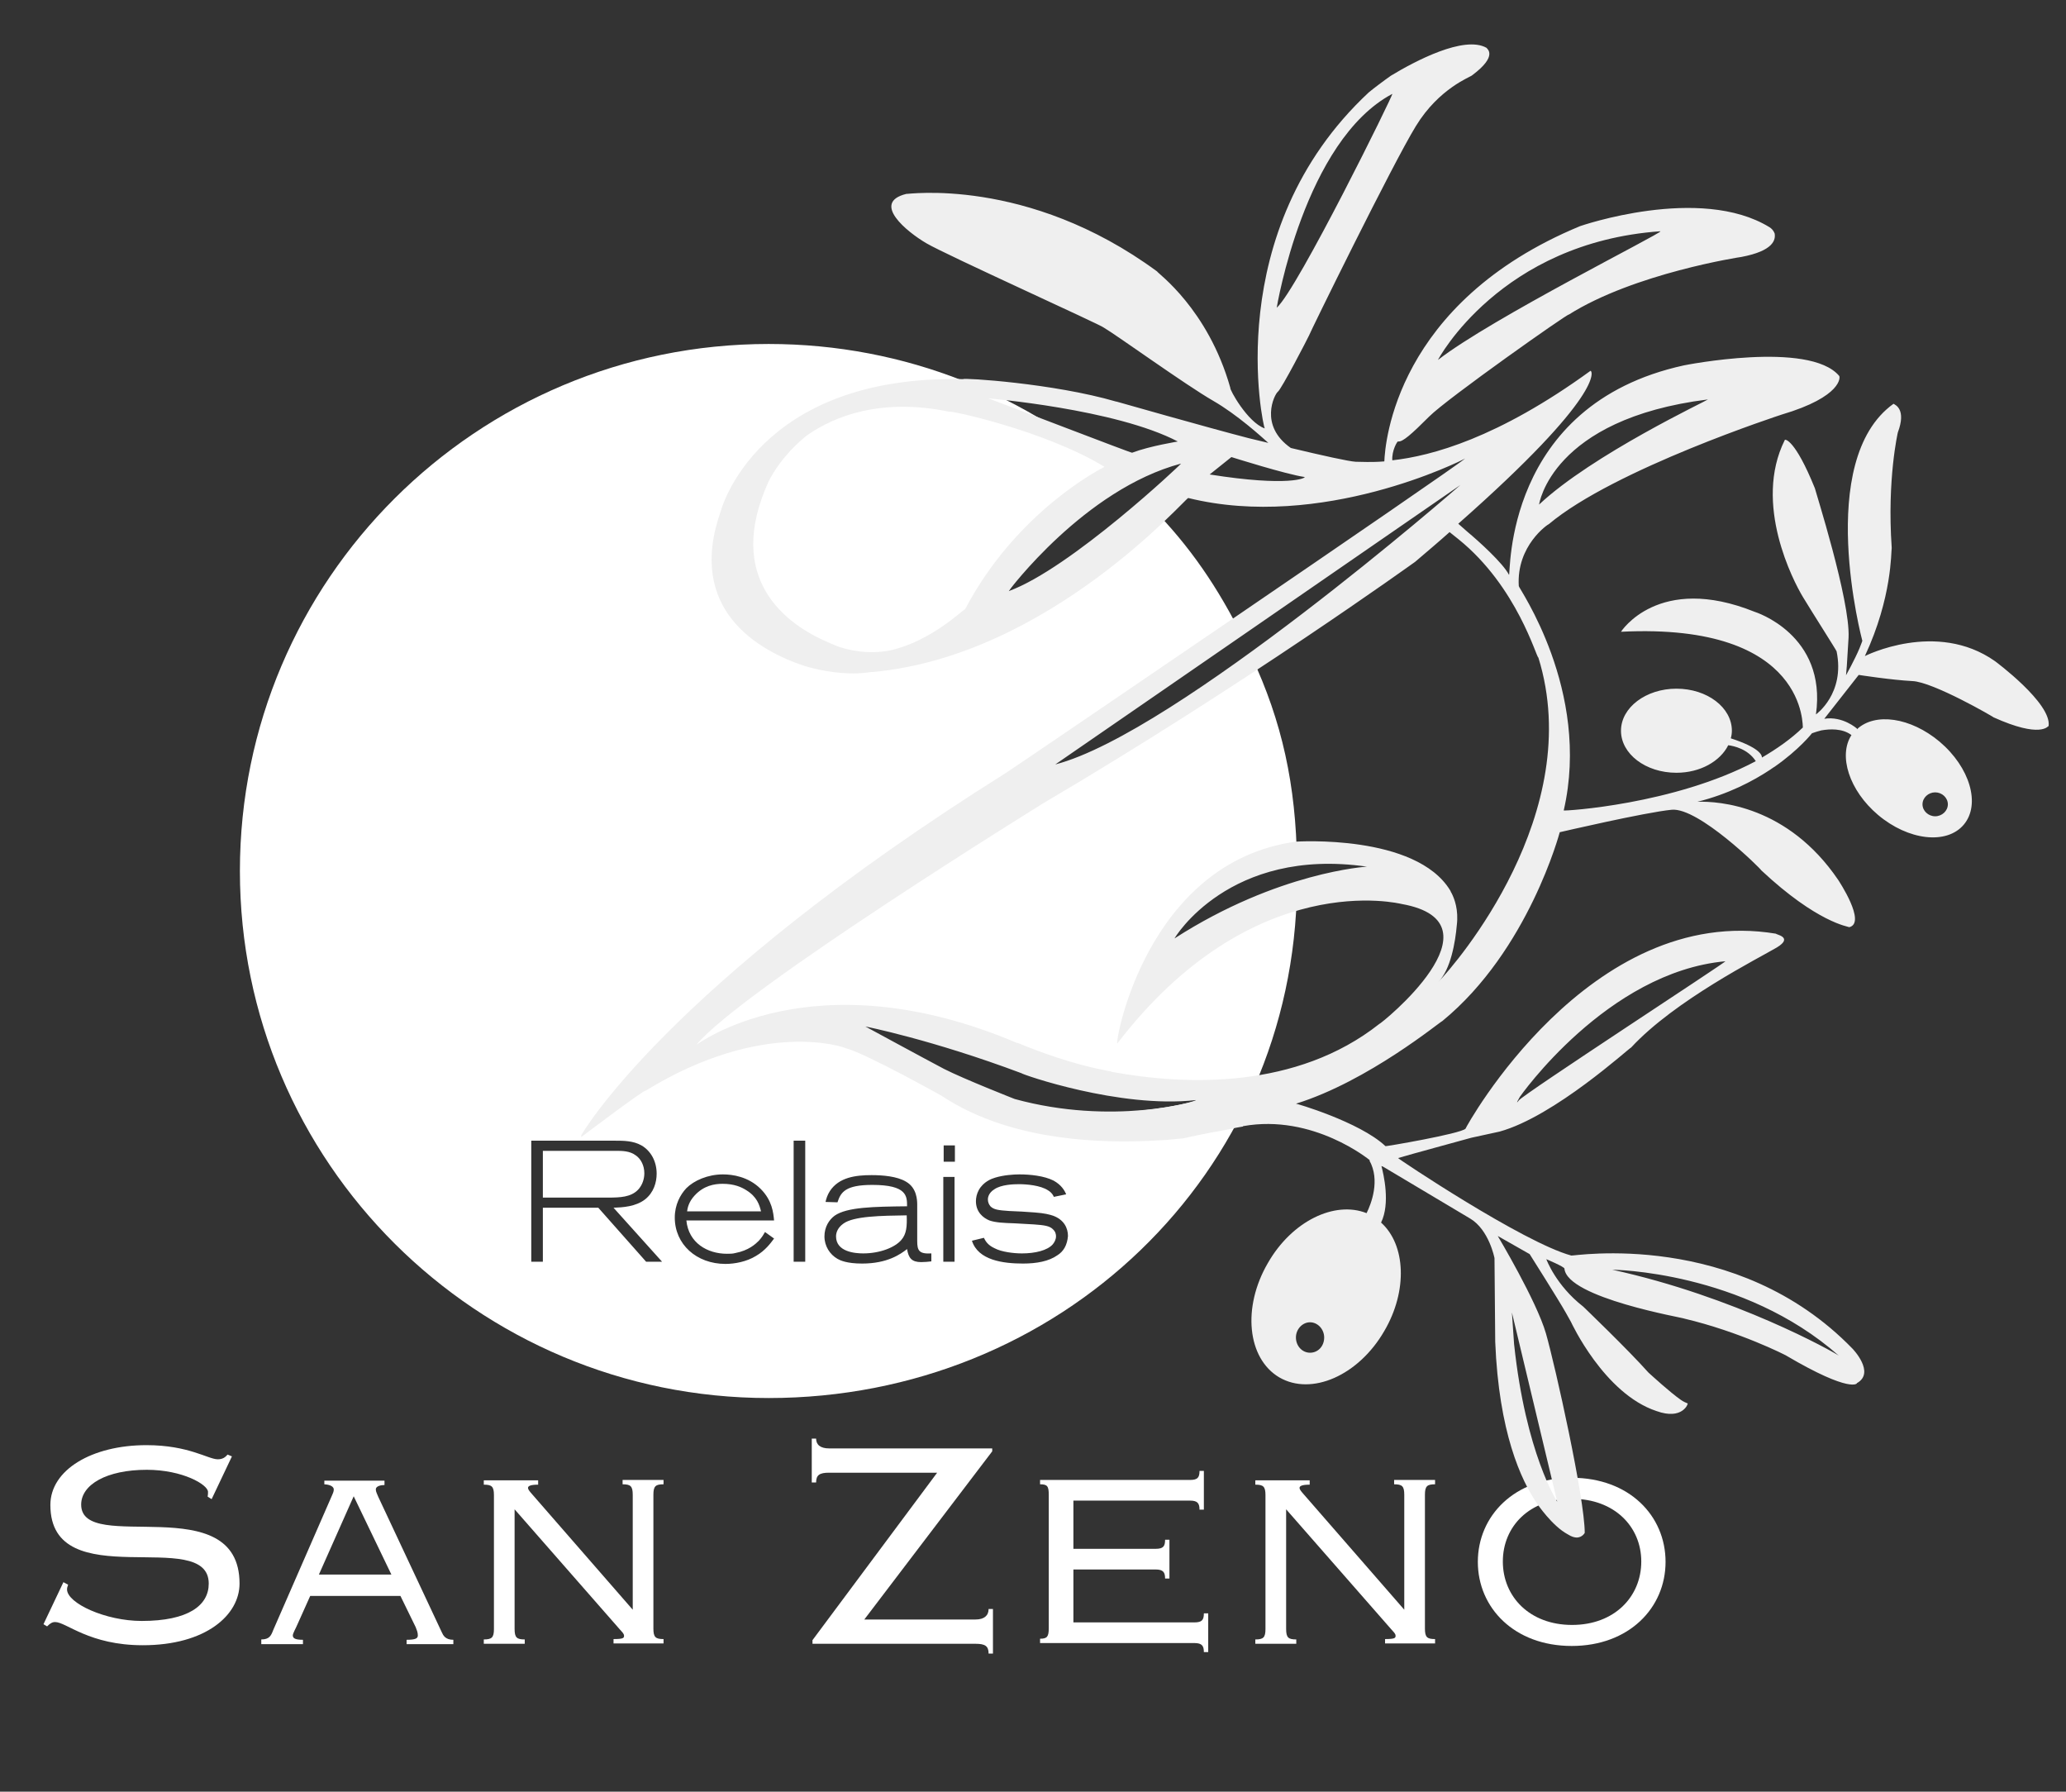
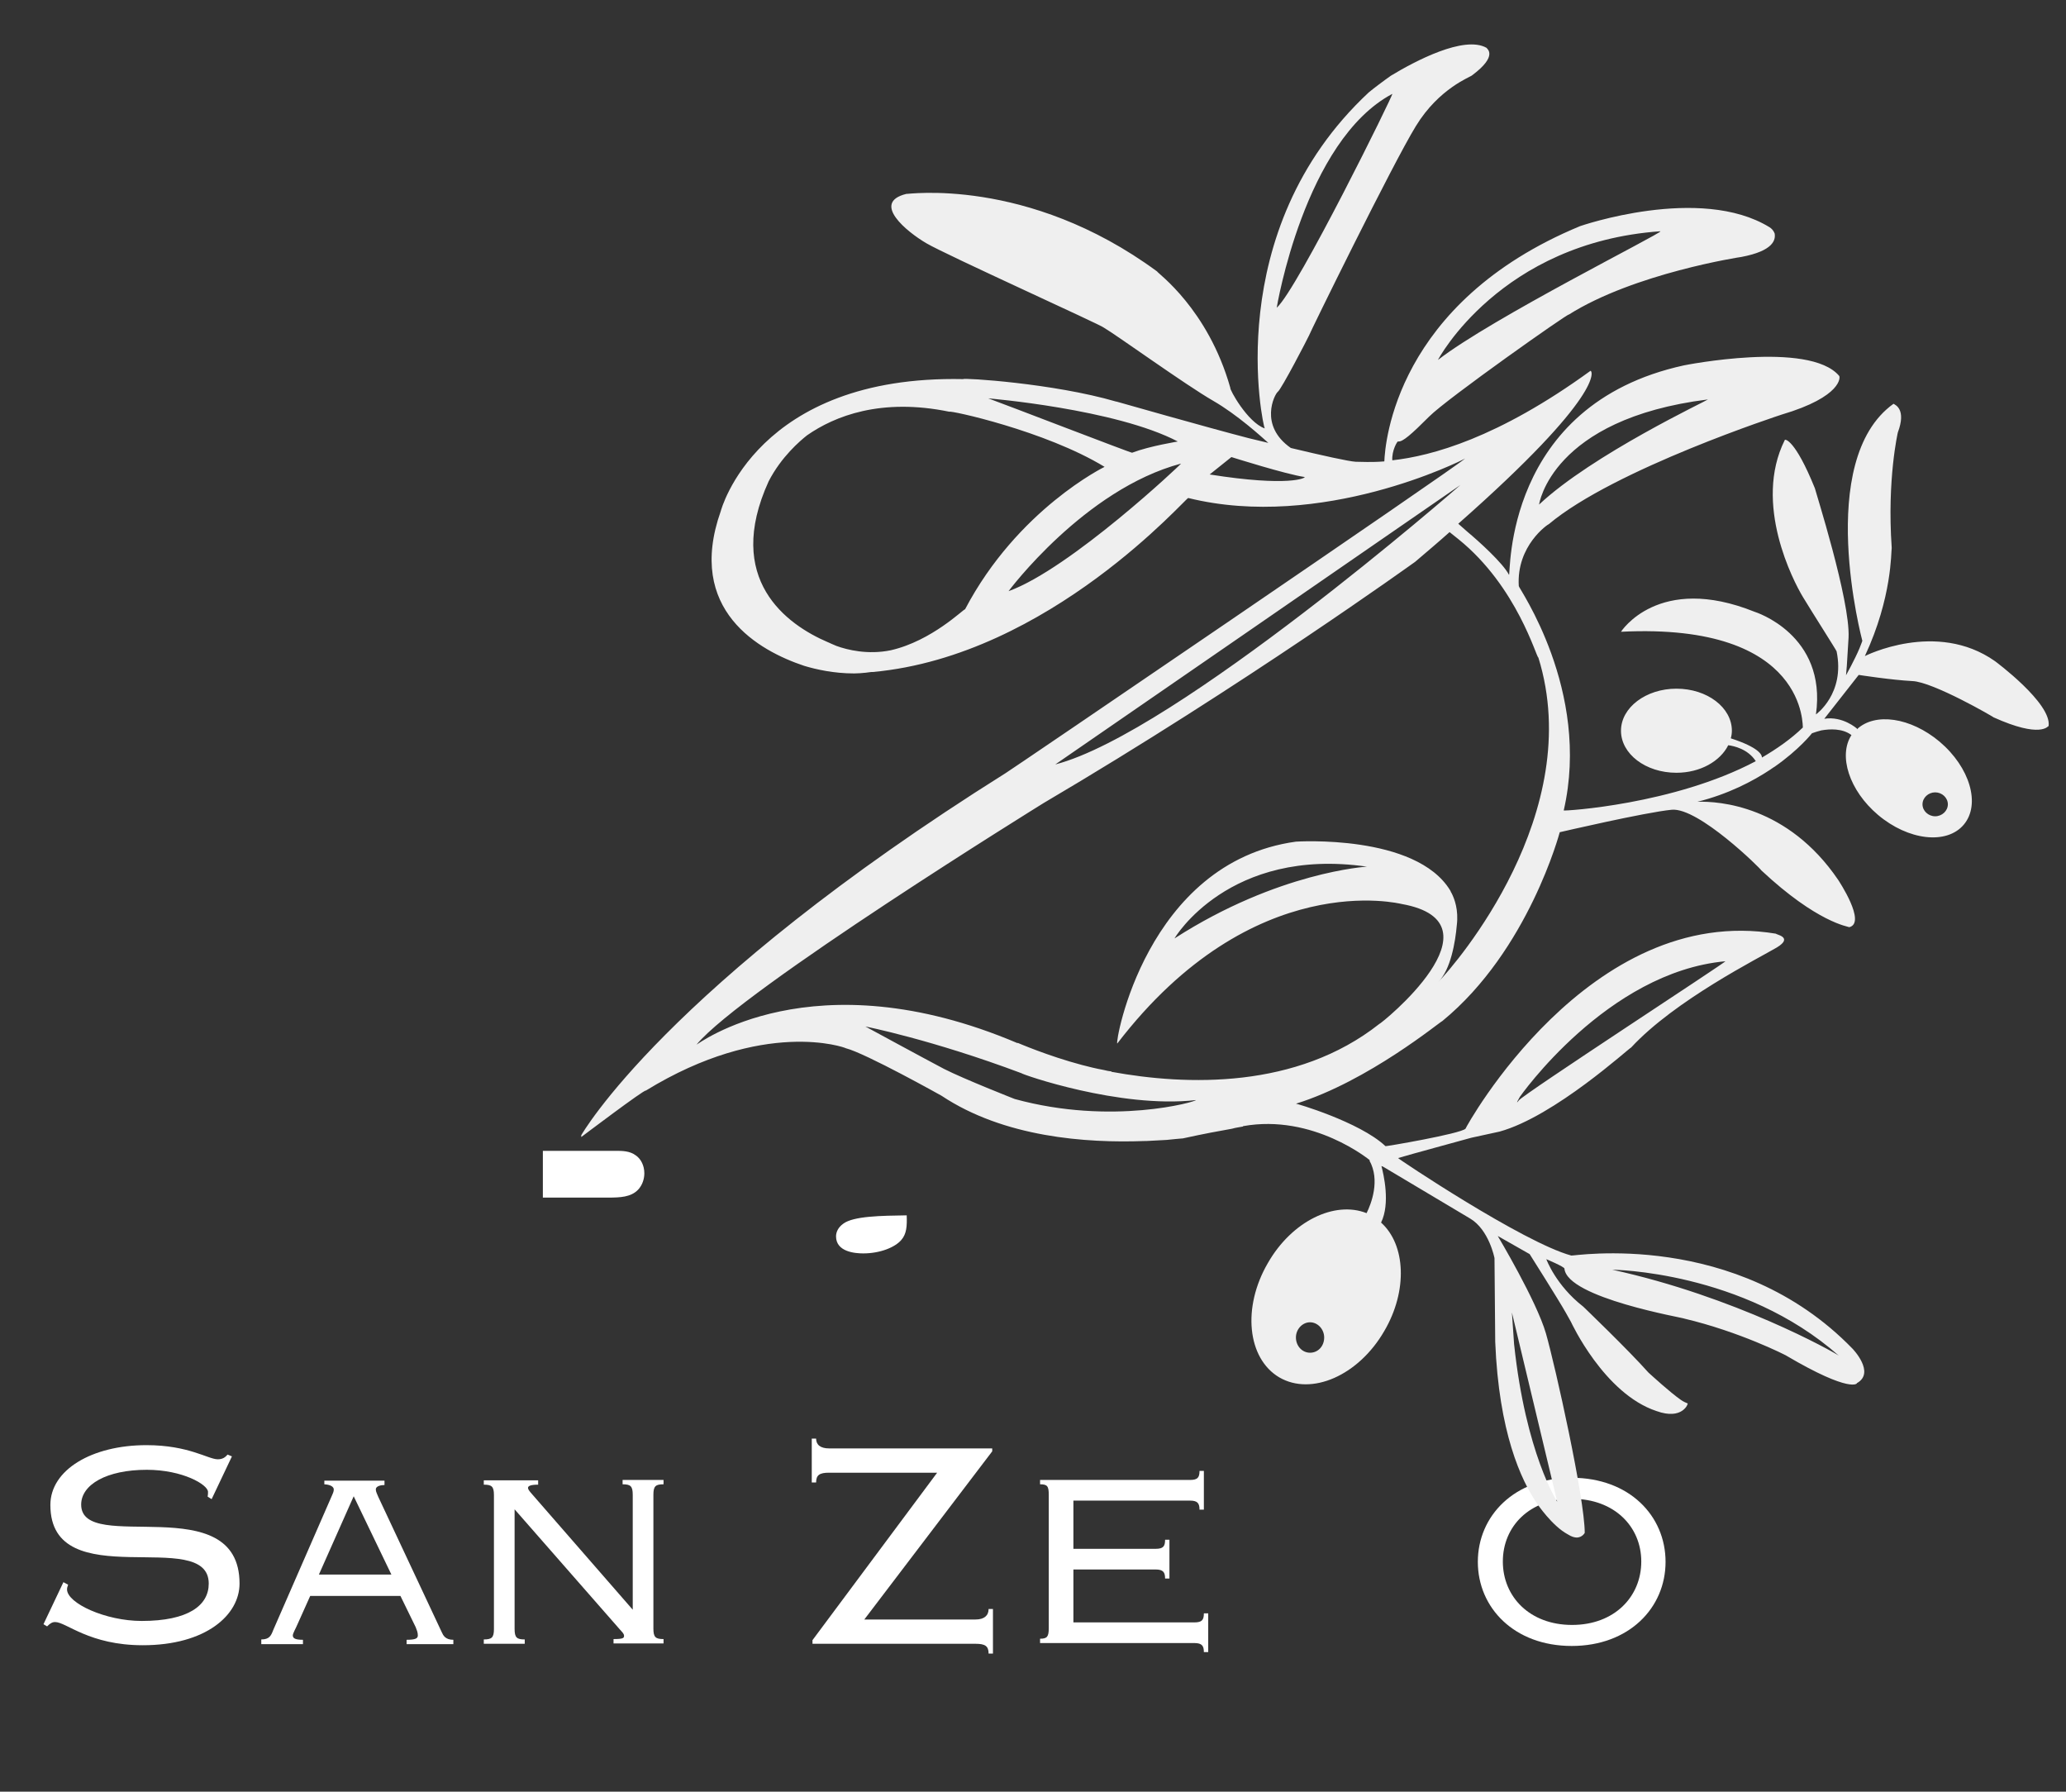
<svg xmlns="http://www.w3.org/2000/svg" version="1.1" x="0px" y="0px" viewBox="0 0 570.1 494.3" style="enable-background:new 0 0 570.1 494.3;" xml:space="preserve">
  <rect x="0" y="0" width="570.1" height="494.3" fill="#333333" stroke="none" />
  <style type="text/css">
	.st0{fill:#FFFFFF;}
	.st1{fill:#EFEFEF;}
</style>
  <g id="Livello_1">
</g>
  <g id="Livello_3">
    <g>
      <g>
        <path class="st0" d="M232.7,337.6c-1.4,1-2,2.3-2,3.5c0,4.3,5.3,4.7,7.5,4.7c4.7,0,8.8-1.7,10.5-3.7c1.5-1.7,1.6-3.9,1.5-6.8     C243.2,335.4,235.5,335.5,232.7,337.6z" />
        <path class="st0" d="M177.8,323.7c0-2.2-1-4-2.3-4.9c-1.7-1.3-3.8-1.3-5.7-1.3h-20v12.9h17.9c3.4,0,6.4-0.1,8.4-2.2     C177.3,326.9,177.8,325.2,177.8,323.7z" />
-         <path class="st0" d="M206,328.4c-1.4-0.9-3.4-1.8-6.6-1.8c-2.3,0-5.2,0.5-7.7,3.2c-1.7,1.8-2,3.6-2.1,4.4H210     C209.6,332.5,208.9,330.2,206,328.4z" />
-         <path class="st0" d="M357.9,237.9c-0.3-21.3-4.1-38.8-12.6-56.9c-20.3,14.7-43.8,28.4-57.4,31.9c0,0,27.1-20.6,54-39.1     c-7.2-14-15.2-25.2-26.4-36.1c-10.4,9.1-27.7,23.6-38.6,27.5c0,0,13.5-21.8,33.3-32.5c-25.9-23.5-60.3-37.8-98.1-37.8     c-80.6,0-145.9,65.1-145.9,145.4c0,80.3,65.3,145.4,145.9,145.4c80.1,0,145-61.7,145.8-141.4c-9.6,2.7-23.6,8.7-37.2,17.5     C320.7,261.7,332.4,240.5,357.9,237.9z M178.3,348.1l-13.2-14.9h-15.3v14.9h-3.2v-33.4h23.1c2.3,0,5,0,7.3,1.3     c2.6,1.5,4.2,4.4,4.2,7.8c0,2.4-0.8,5.2-3.2,7.1c-2.6,2-6.1,2.2-8.7,2.3l13.4,14.9H178.3z M200.6,345.9c0.8,0,1.6,0,2.3-0.2     c3.7-0.7,5.6-2.5,6.5-3.4c0.9-1,1.3-1.7,1.7-2.4l2.5,1.8c-0.9,1.2-2.4,3.3-5,4.8c-2.6,1.6-5.9,2.2-8.4,2.2c-8,0-14-5.4-14-12.8     c0-3.5,1.5-6.3,3.2-8.1c2.1-2.1,5.9-3.8,10.1-3.8c2.6,0,7,0.6,10.4,4c3.2,3.2,3.5,6.6,3.7,8.7h-24.2     C190,342.9,195.2,345.9,200.6,345.9z M222.2,348.1H219v-33.4h3.2V348.1z M257,348c-0.9,0.1-1.8,0.2-2.8,0.2     c-2.6,0-3.5-1.1-3.9-3.6c-1.8,1.4-5.4,4-12.4,4c-4.3,0-6.1-0.9-6.8-1.3c-2.1-1.2-3.6-3.5-3.6-6.2c0-2.6,1.3-4.6,2.8-5.7     c3.4-2.4,10.9-2.5,20-2.6c0-2.8,0-5.9-9.6-5.9c-7.4,0-8.7,2-9.6,4.8l-3.3-0.1c0.2-0.9,0.5-1.9,1.2-3c2.5-3.8,7.1-4.4,11.5-4.4     c3,0,7,0.3,9.5,1.8c3,1.7,3.1,5.1,3.1,6.4v10c0,2.6,0.5,3.6,3.9,3.4V348z M263.4,348.1h-3.1v-23.4h3.1V348.1z M263.5,320.5h-3.1     v-4.5h3.1V320.5z M293.8,344.2c-0.5,0.9-1.2,1.6-2,2.1c-2.4,1.7-5.8,2.3-9.5,2.3c-5.5,0-12.4-0.9-14.1-6.3l3.3-0.8     c0.4,0.8,1,2,3,2.9c1.9,1,5.2,1.4,7.5,1.4c3.6,0,7-0.8,8.5-2.5c0.5-0.6,0.9-1.4,0.9-2.2c0-0.5-0.1-1.3-0.9-2     c-0.9-0.9-2.4-1.1-5.2-1.3c-1.8-0.1-3.5-0.2-5.3-0.3c-3.1-0.1-5.3-0.2-7-0.8c-1.7-0.7-3.7-2.3-3.7-5.3c0-0.9,0.2-2,0.8-3.1     c1.3-2.3,3.5-3.1,4.5-3.4c2.3-0.7,5-0.9,6.7-0.9c3,0,6.8,0.4,9.4,1.7c2.2,1.2,3.1,2.8,3.5,3.8l-3.4,0.7c-0.2-0.5-0.6-1.2-1.6-1.8     c-2.1-1.4-6-1.7-8-1.7c-1.5,0-4.9,0.1-6.8,1.4c-1.8,1.1-1.8,2.6-1.8,2.8c0,0.8,0.3,1.4,0.7,1.9c0.9,0.9,2.1,1.1,5.2,1.3     c2.3,0.1,4.7,0.2,7,0.4c2.8,0.2,4.2,0.6,5.1,0.9c3,1.1,4.1,3.4,4.1,5.6C294.6,342.2,294.3,343.3,293.8,344.2z M332.1,303     c0.2,0.5-28,8.3-54.9,0.9c0,0-13.3-7-18.8-9.8c-5.5-2.9-21.7-11.7-21.7-11.7s18.9,1.4,43.7,10.6     C280.1,293.3,307.8,300.2,332.1,303z" />
      </g>
      <path class="st0" d="M17.5,436.5l1.3,0.7c-0.2,0.5-0.3,0.9-0.3,1.3c0,3.8,10.6,8.7,20.6,8.7c12.9,0,18.5-4.3,18.5-10.3    c0-16-43.7,3.7-43.7-21.7c0-9.7,11.5-16.5,26.5-16.5c11.7,0,17,3.9,19.7,3.9c1.4,0,2.1-0.6,2.7-1.3l1.2,0.5l-5.6,11.8l-1.1-0.7    c0.1-0.5,0.1-0.9,0.1-1.3c0-2-7-6.1-16.9-6.1c-11.1,0-18.1,4.1-18.1,9.6c0,14,43.7-4.7,43.7,21.8c0,8.6-9.2,17-26.7,17    c-14.8,0-21.1-6.4-24.2-6.4c-0.8,0-1.4,0.4-2.2,1.2l-1-0.6L17.5,436.5" />
      <path class="st0" d="M72.1,453.5v-1.2c2.2,0,2.7-1,3.3-2.6l16.2-37.1c0.4-0.9,0.5-1.2,0.5-1.7c0-0.6-0.7-1.3-2.6-1.4v-1h16.6v1.2    c-1,0-2.4,0.3-2.4,1.2c0,0.7,0.4,1.3,0.7,2.1l17.5,37.3c0.4,0.9,1,2.1,3.2,2.1v1.2h-12.9v-1.2c2.5,0,3.1-0.4,3.1-1.2    c0-0.9-0.3-1.5-0.6-2.3l-4.2-8.6H85.6l-3.5,7.8c-0.5,1.2-1.3,2.5-1.3,3.1c0,0.8,0.7,1.2,2.8,1.2v1.2H72.1 M97.6,412.8L88,434.4h20    L97.6,412.8z" />
      <path class="st0" d="M133.5,453.5v-1.2c2.2,0,2.8-0.5,2.8-2.9v-36.9c0-2.4-0.6-2.9-2.8-2.9v-1.2h15v1.2c-2.2,0-2.8,0.4-2.8,0.9    c0,0.4,0.4,0.9,1.1,1.7l27.8,31.9v-31.7c0-2.4-0.6-2.9-2.8-2.9v-1.2h11.3v1.2c-2.2,0-2.8,0.5-2.8,2.9v36.9c0,2.4,0.6,2.9,2.8,2.9    v1.2h-13.8v-1.2c2.7,0,2.9-0.3,2.9-0.9c0-0.6-0.5-1-1.2-1.8l-29-33.1v33c0,2.4,0.6,2.9,2.8,2.9v1.2H133.5" />
      <path class="st0" d="M258.6,406.3h-29.8c-2.6,0-3.6,0.6-3.6,2.7H224v-12.1h1.2c0,1.7,1.2,2.7,3.6,2.7h45v0.8l-35.3,46.4h30.7    c2.4,0,3.6-1.1,3.6-2.9h1.2v12.3h-1.2c0-2.1-1-2.7-3.6-2.7h-45v-1L258.6,406.3" />
      <path class="st0" d="M289.4,412.4c0-2.4-0.4-2.9-2.4-2.9v-1.2h41.4c2.1,0,2.6-0.7,2.6-2.5h1.2v10.7H331c0-1.7-0.5-2.5-2.6-2.5    h-32.2v13.3h22.7c2.1,0,2.6-0.7,2.6-2.5h1.2v10.7h-1.2c0-1.7-0.5-2.5-2.6-2.5h-22.7v14.6h33.4c2.1,0,2.6-0.7,2.6-2.5h1.2v10.7    h-1.2c0-1.7-0.5-2.5-2.6-2.5H287v-1.2c1.9,0,2.4-0.5,2.4-2.9V412.4" />
-       <path class="st0" d="M346.4,453.5v-1.2c2.2,0,2.8-0.5,2.8-2.9v-36.9c0-2.4-0.6-2.9-2.8-2.9v-1.2h15v1.2c-2.2,0-2.8,0.4-2.8,0.9    c0,0.4,0.4,0.9,1.1,1.7l27.8,31.9v-31.7c0-2.4-0.6-2.9-2.8-2.9v-1.2h11.3v1.2c-2.2,0-2.8,0.5-2.8,2.9v36.9c0,2.4,0.6,2.9,2.8,2.9    v1.2h-13.8v-1.2c2.7,0,2.9-0.3,2.9-0.9c0-0.6-0.5-1-1.2-1.8l-29-33.1v33c0,2.4,0.6,2.9,2.8,2.9v1.2H346.4" />
      <path class="st0" d="M459.6,430.9c0,12.7-10.1,23.2-25.9,23.2c-15.8,0-25.9-10.5-25.9-23.2c0-12.7,10.1-23.2,25.9-23.2    C449.6,407.7,459.6,418.2,459.6,430.9 M414.7,430.8c0,9.7,7.4,17.5,19.1,17.5c11.7,0,19.1-7.8,19.1-17.5c0-9.6-7.4-17.3-19.1-17.3    C422.1,413.4,414.7,421.1,414.7,430.8z" />
      <path class="st1" d="M550.5,182.4c-16.2-11.4-35.9-1.4-35.9-1.4c7.6-16.3,7.2-28.9,7.4-29.7c0-0.1,0-0.2,0-0.3    c-1.3-18.8,1.7-31.7,1.7-31.7c2.4-6.4-0.7-7.6-1.2-7.9c-21.9,15.7-8.6,65.4-8.6,65.4s-0.3,0.9-0.8,2.1c-1.3,3.1-3.7,7.4-3.7,7.4    l0.2-2.4l0,0.1c0,0,0.5-7.9,0.5-8.1c0.5-10.2-9.3-40.9-9.3-41.2c-5.5-13.6-8.3-13.6-8.3-13.3c-8.8,17.6,2.4,39,5,43.3    c2.6,4.3,9.3,14.8,9.3,15c2.4,11.7-5.7,17.4-5.7,17.4c3.1-22.1-16.9-28.3-16.9-28.3c-26.6-10.7-36.9,5.5-36.9,5.5    c52.1-2.6,50,26.9,50.2,26.4c-3.3,3.2-7.2,5.9-11.3,8.3c0-0.8-0.9-2.8-8.6-5.3c0.2-0.7,0.3-1.4,0.3-2.1c0-6.4-6.8-11.6-15.3-11.6    c-8.4,0-15.3,5.2-15.3,11.6c0,6.4,6.8,11.6,15.3,11.6c6.6,0,12.1-3.2,14.3-7.6c1.5,0.2,5.4,1,7.6,4.4c-22.6,12-53,13.8-53,13.6    c7.6-33.1-12.6-61.6-12.4-61.9c-0.7-11.2,8.1-17.1,8.3-17.1c18.1-15.2,64.2-30.2,64.2-30.2c16.9-5,16.2-10.5,15.9-10.7    c-8.3-9.8-42.8-2.9-42.8-2.9c-50,10.9-47.8,58.1-48.3,57.8c-1.7-3.3-8.5-9.4-11.5-11.9l0,0l-2.5-2.2c40.6-35.8,37-42.2,36.5-42.2    c-25.6,18.6-43.9,23.5-54.7,24.7c-0.2-2.6,1.4-5.4,1.6-5.2c1.2,0.2,3.6-1.9,8.6-6.9c5-5,38.5-28.6,38.5-28.1    c18.1-11.4,47.4-15.9,47.6-15.9c9-1.7,9.5-4.8,9.2-6.5c-0.3-0.8-0.9-1.4-1.4-1.7c-19.2-11.8-52.3-0.3-52.3-0.3    c-50.9,21.1-53.8,59.9-54,64.9c-3.7,0.3-6.3,0.1-7.9,0.1c-1.9-0.1-9.1-1.7-17.9-3.8c-8.9-6.2-4.5-14.8-3.6-15.5    c1-0.7,8.3-14.8,8.6-15.5c0.2-0.7,23.1-47.4,29.5-57.8c6.4-10.5,15.2-13.6,15.5-14c7.4-5.5,4-7.4,4-7.6    c-6.2-3.5-19.8,3.7-26.4,7.7c-2,1.4-4.9,3.6-6.1,4.6c-41.2,38.4-29.1,92.4-28.7,92.7c-4.8-1.7-9.8-10.9-9.5-11.2    c-6.2-21.9-20.2-31.7-20.2-32.1c-35.9-26.4-69.5-21.2-69.2-21.4c-9.8,2.4,0.2,10.5,5.5,13.6c5.2,3.1,48.8,22.8,49,23.3    c3.6,2.1,22.4,15.7,30.2,20.2c6.6,3.8,13.3,9.9,15.2,11.6c-1.8-0.4-3.6-0.9-5.4-1.3c-11.6-3-36.5-10.1-36.5-10.1l-0.1,0    c-17.5-5.1-42.4-6.6-42.2-6.2c-57.1-1.2-66.9,36.4-66.9,36.4c-9.7,27.4,10.7,38.6,23,42.7c3.3,1,8.2,2.1,13.8,2.1    c1.1,0,2.1-0.1,3.2-0.2c0.5-0.1,1-0.1,1.6-0.2c0,0,0.2,0,0.4,0c48.8-4.5,86.8-48.6,87-48c36.8,9.1,75.4-10.3,76.4-10.9    c-3.4,3-126.6,86.8-126.8,86.8c-94,59-117.1,99.9-117.1,99.9v0.5c0,0,17.6-13.3,17.8-12.8c32.6-20,55-11.9,55.2-11.7    c5.5,1.4,26.4,13.1,26.4,13.1c17.3,11.5,39.9,13.1,56,12.5c0,0-0.1,0-0.1,0c0.2,0,0.4,0,0.6,0c2-0.1,3.8-0.2,5.6-0.3    c2.1-0.2,3.9-0.4,4.2-0.4c0.1,0,0.1,0,0.2,0c5.9-1.3,10.3-2.1,13.7-2.7c1-0.3,2-0.4,3-0.6c0,0,0-0.1,0-0.1c19.4-3.5,35,9.4,35,9.4    l-0.1,0.1c3,5.4,0.5,11.9-0.8,14.5c-8.8-3.5-20.6,2.2-27.2,13.7c-7.2,12.3-5.7,26.4,3.1,31.6c8.9,5.2,21.9-0.5,29-12.8    c6.5-11.1,5.9-23.8-0.9-29.9c2.6-5.3,0.7-13.3,0.1-15.6c0.3,0.1,0.5,0.2,0.5,0.2s18.8,11.2,24,14.3c5.2,3.1,6.7,10.9,6.7,10.9    s0.2,22.6,0.2,23.1c1,24.9,7.1,38.2,11.6,44.7l0,0c0,0,4.1,6.1,8.4,8.4c1.1,0.7,1.9,0.9,2.6,0.9c0,0,0,0,0,0l0,0    c1.5-0.1,2.1-1.3,2.1-1.3c0-9.5-8.1-45.9-10.7-55c-2.6-9-13.3-26.9-13.3-26.9l8.8,5c0,0,8.1,12.8,10,16.2c0.4,0.7,0.9,1.6,1.4,2.5    l0,0c0,0,9.1,19.8,23.6,24.6c7.2,2.6,8.8-2.1,8.6-2.1c-0.5-0.2-1.2-0.5-1.9-1c-3-2.1-8-6.7-8.9-7.5c-5.7-6.4-17.8-18-18-18.2    c-7.6-5.9-10.2-13.1-10.2-13.1s5,2.1,5,2.6c0.7,8.1,33.1,13.6,33.1,13.8c15.2,3.6,27.8,10,28.1,10.2c18,10.6,19.7,7.6,19.5,7.6    c5.2-2.9-1.2-9.5-1.2-9.5c-32.1-33.1-77.3-25.5-77.6-25.7c-13.3-3.6-48.1-26.9-47.8-26.9c4-1.2,16.3-4.5,20.2-5.6l7.8-1.7l0,0    C429,308,449.7,289,450.1,289c12.1-13.1,35.5-24.8,40.2-27.6c4.8-2.9-0.5-3.6-0.2-3.8c-51.6-8.6-85.7,53.5-85.7,53.8    c-1.4,1.4-22.4,5-22.1,4.8c-7.1-6.7-25-11.9-24.7-11.7c20-6.2,40-22.8,40.4-22.8c23.8-19.5,32.4-52.1,32.4-52.1s23.6-5.5,30.9-6.2    c7.4-0.7,24.7,16.4,24.7,16.7c15.5,14.5,24,15.5,24.3,15.7c4.8-1.2-2.9-12.8-3.1-13.1c-13.9-20.4-32.8-21.7-38.8-21.5    c8.4-2.1,15.2-5.6,20.3-9c0.2-0.2,0.5-0.3,0.7-0.5c0.1,0,0.1-0.1,0.2-0.1c6.9-4.8,10.4-9.3,10.4-9.3c0.8-0.3,1.8-0.6,2.6-0.8    c2.3-0.4,5.8-0.6,8.3,1.3c-3.7,5.7-0.6,15.3,7.3,22c8.4,7.1,19,8.3,23.7,2.7c4.7-5.6,1.7-15.8-6.7-22.9c-8-6.7-17.8-8.1-22.8-3.4    V201c0,0-3.9-3.5-9-2.7l9.5-12.1c0,0,9,1.4,14.8,1.7c5.7,0.2,22.6,10,22.4,10c13.1,5.9,15,2.4,15.2,2.4    C566.2,194,550.5,182.4,550.5,182.4z M471.3,110.2c0,0.2-31.9,15.2-46.6,29C424.7,139.2,428,115.6,471.3,110.2z M458.2,63.8    c0.5,0.5-46.6,24-61.4,35.5C396.8,99.2,414,66.9,458.2,63.8z M384.2,25.9c0.5-0.2-26.2,54-31.9,59    C352.3,84.9,359.9,38.8,384.2,25.9z M325,121.8c0.2,0-7.6,1.2-12.6,3.1c0,0.2-35-13.3-39.7-15C272.6,109.9,307.8,112.8,325,121.8z     M245.8,179.4c-6.3,1.3-12-0.1-15-1.2c-0.5-0.2-0.9-0.4-1.4-0.6c-0.6-0.3-0.9-0.4-0.9-0.4l0,0c-11.5-4.9-28.7-17.4-16.4-44.4    c3.5-6.8,8.7-11.2,10.6-12.7c7.6-5.3,20.4-10.4,39.3-6.5c-0.2-0.5,26.4,5.2,42.8,15.2c0,0-24,11.7-38.5,39.3    C266,167.9,257.2,176.8,245.8,179.4z M278.3,163.1c0,0,20.9-28.1,47.6-35.2C326.1,127.9,295.4,156.9,278.3,163.1z M333.8,130.9    l6-4.8c0,0,15.2,4.8,20.2,5.5C360.4,131.8,355.9,134.4,333.8,130.9z M361.5,373.2c-2.2,0-3.9-1.9-3.9-4.2c0-2.3,1.8-4.2,3.9-4.2    s3.9,1.9,3.9,4.2C365.4,371.4,363.7,373.2,361.5,373.2z M429.7,414.3c0,0-8.7-13.3-11.9-43.5l-0.6-8.7L429.7,414.3z M507.4,374    c-1.6-1.1-28.6-16.3-62.5-23.7C444.9,350.3,480.9,350.6,507.4,374z M419.4,302.6c0,0,24-34.4,56.7-37.4c0.6,0-55.8,36.7-57,38.4    C417.9,305.2,419.4,302.6,419.4,302.6z M403,133.8c-0.2,0.2-78.5,68.5-111.8,77.1C291.2,210.9,400.6,135.5,403,133.8z M280,303.2    c0,0-14-5.5-19.5-8.3c-5.5-2.9-21.7-11.7-21.7-11.7s18.3,3.6,43.1,12.9c-0.2,0.2,27.1,9.8,48.1,7.4    C330.2,303.9,306.9,310.6,280,303.2z M396.4,271.4c0.2-0.1,0.3-0.3,0.5-0.4C396.5,271.2,396.4,271.4,396.4,271.4z M396.9,270.9    c3.4-3.4,4.7-11,5.1-15.7c0,0,0,0,0,0c0.5-4.1-0.6-7.2-1.5-8.9c-0.1-0.1-0.2-0.3-0.2-0.4c0-0.1-0.1-0.1-0.1-0.2    c-9.5-15.7-42.6-13.5-42.6-13.5c-41.4,5.7-50,55.7-49.3,55.7c37.6-49,78.3-38.5,78.5-38.5c29,5.2-6,33.3-6.2,33.1    c-22.8,18-53.2,17-73.9,13.2c0,0,0-0.1,0-0.1c-0.7-0.1-1.4-0.2-2.1-0.4c-2.2-0.4-4.2-0.9-6.1-1.4c-9.4-2.5-17.7-6.1-17.7-6.1    l0,0.1c-56.7-24.1-88.6,0.6-88.6,0.4c12.6-15.2,95.4-66.4,95.7-66.6c55.7-32.8,102.3-66.4,102.6-66.6c3.4-2.9,6.6-5.6,9.5-8.2    l2.5,2c16.2,13.1,21.5,32.8,22,32.6C437.8,224.2,401.7,266,396.9,270.9z M377.2,239.1c0,0-24.5,1.4-53.1,19.8    C324.1,258.8,339.1,233.6,377.2,239.1z M534,218.6c1.9,0,3.5,1.5,3.5,3.3c0,1.8-1.6,3.3-3.5,3.3c-1.9,0-3.5-1.5-3.5-3.3    C530.5,220.1,532.1,218.6,534,218.6z" />
    </g>
  </g>
</svg>